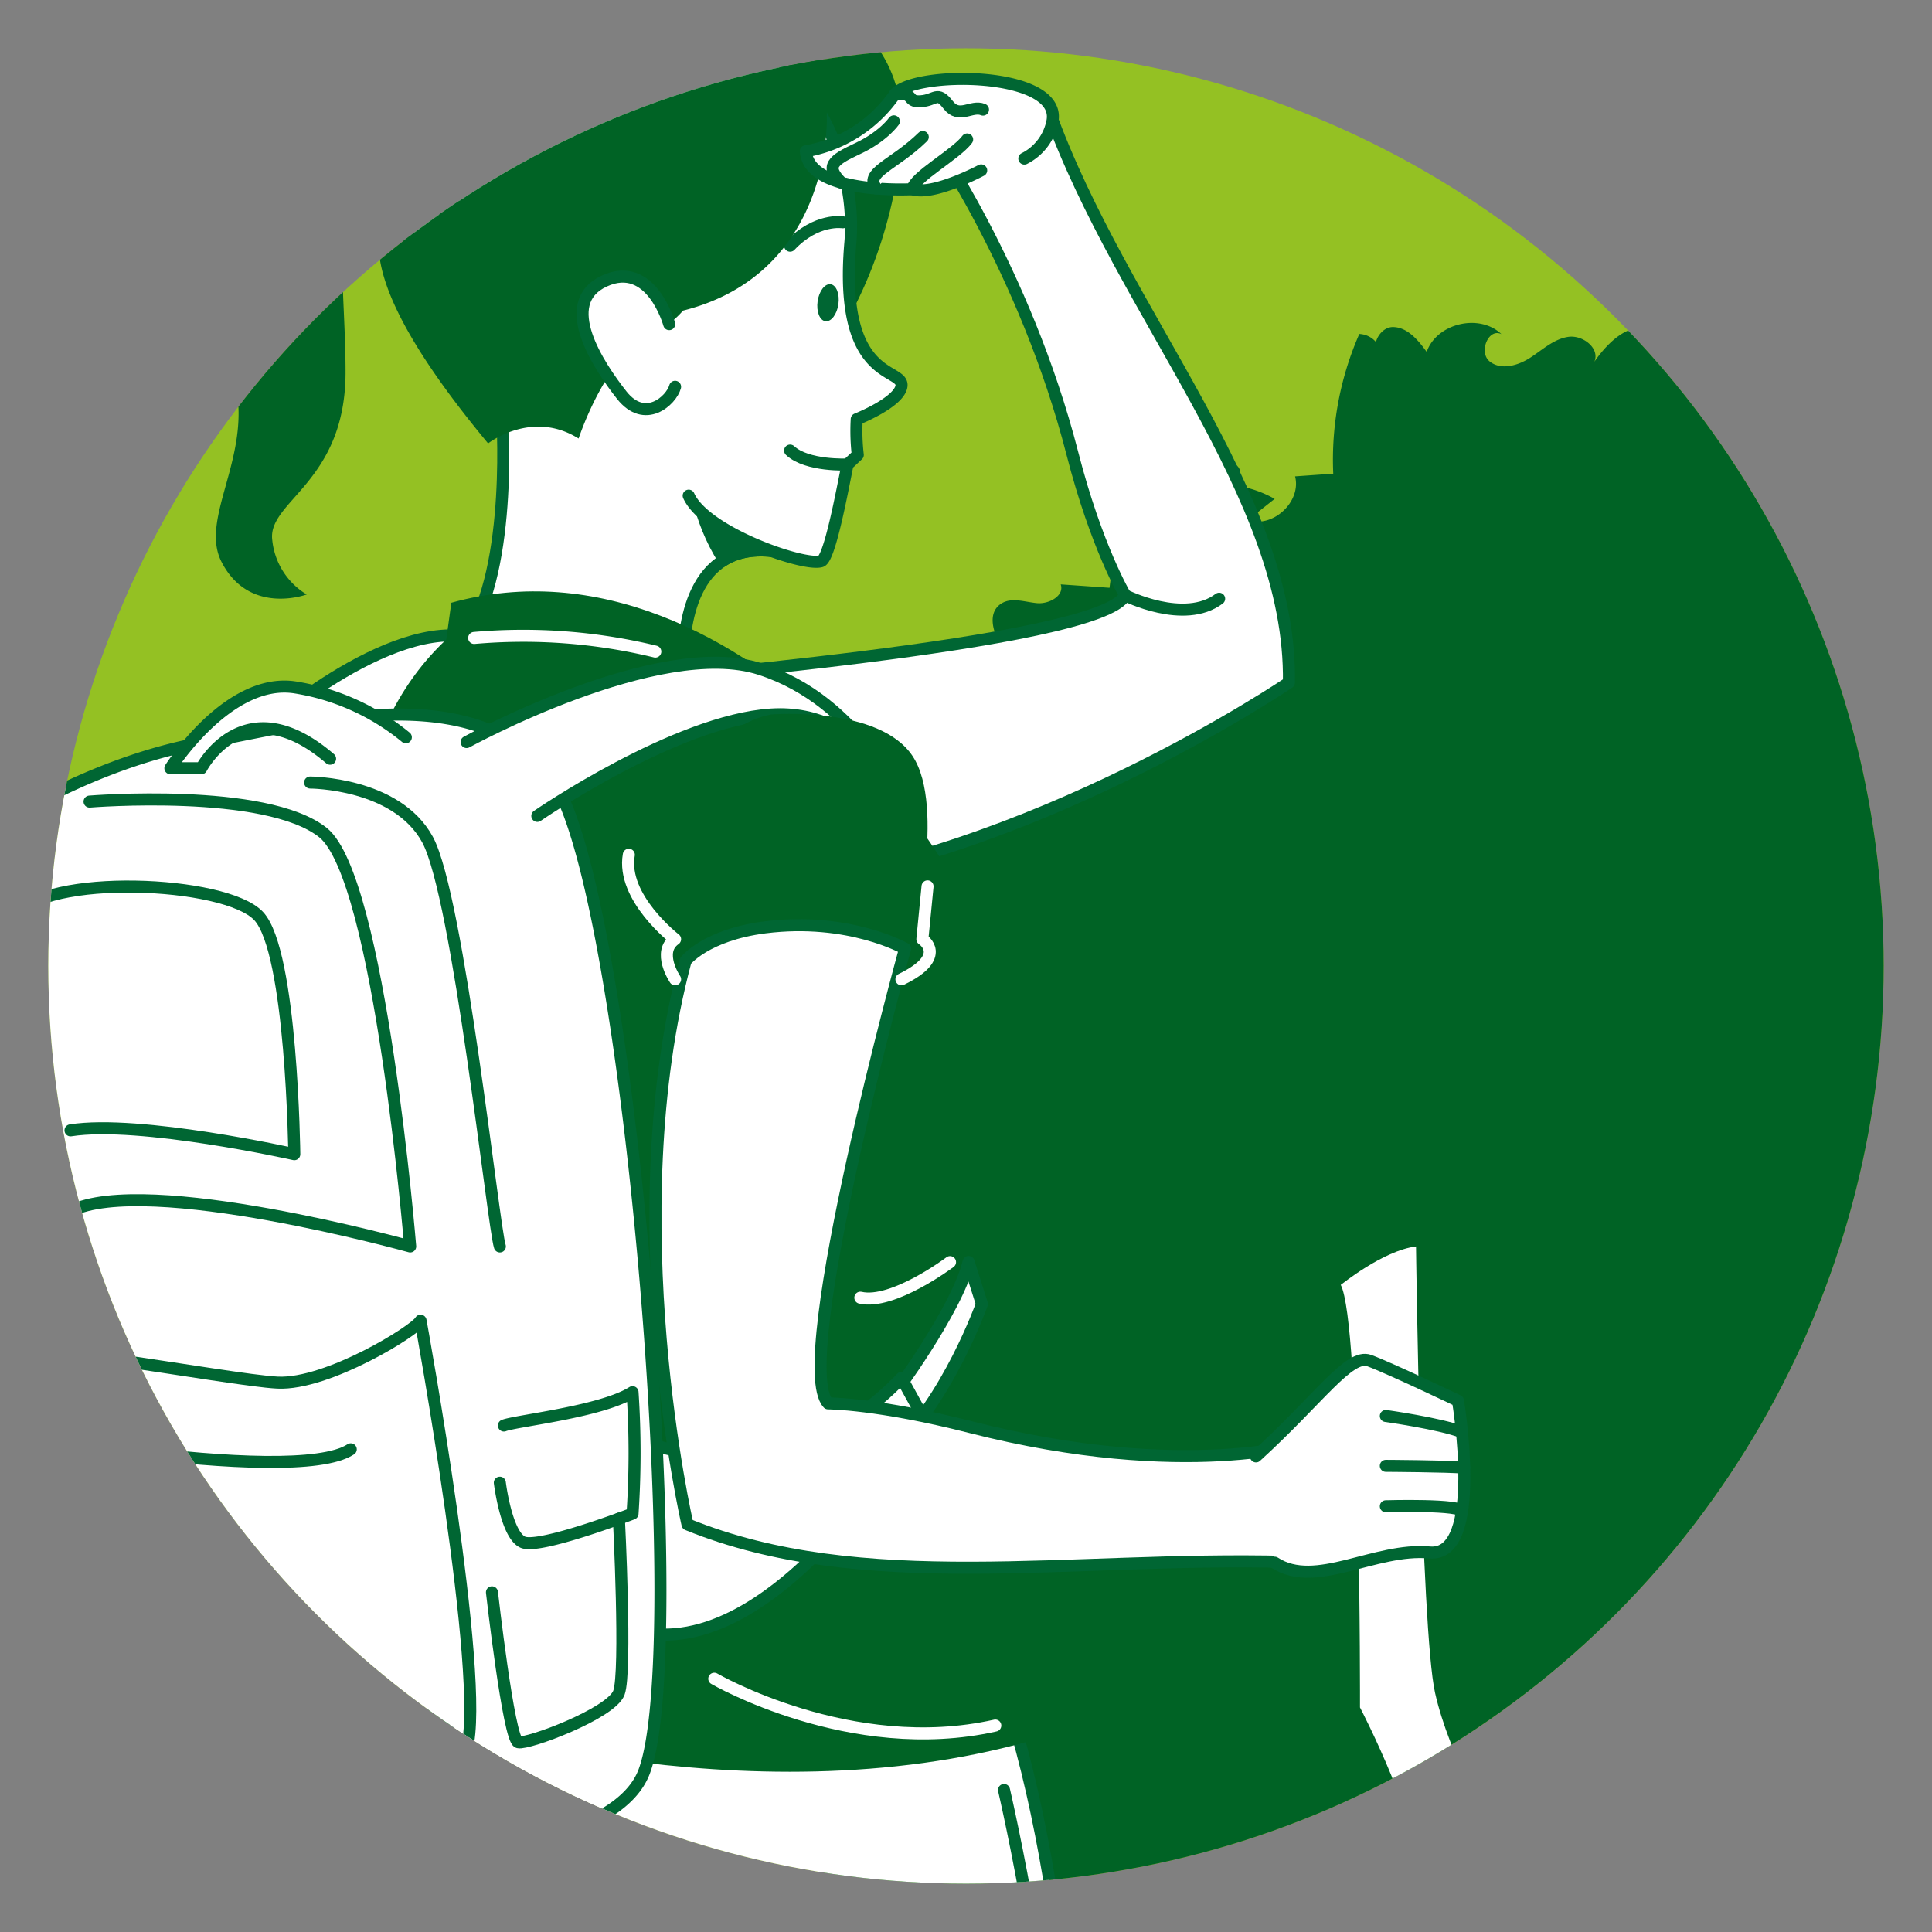
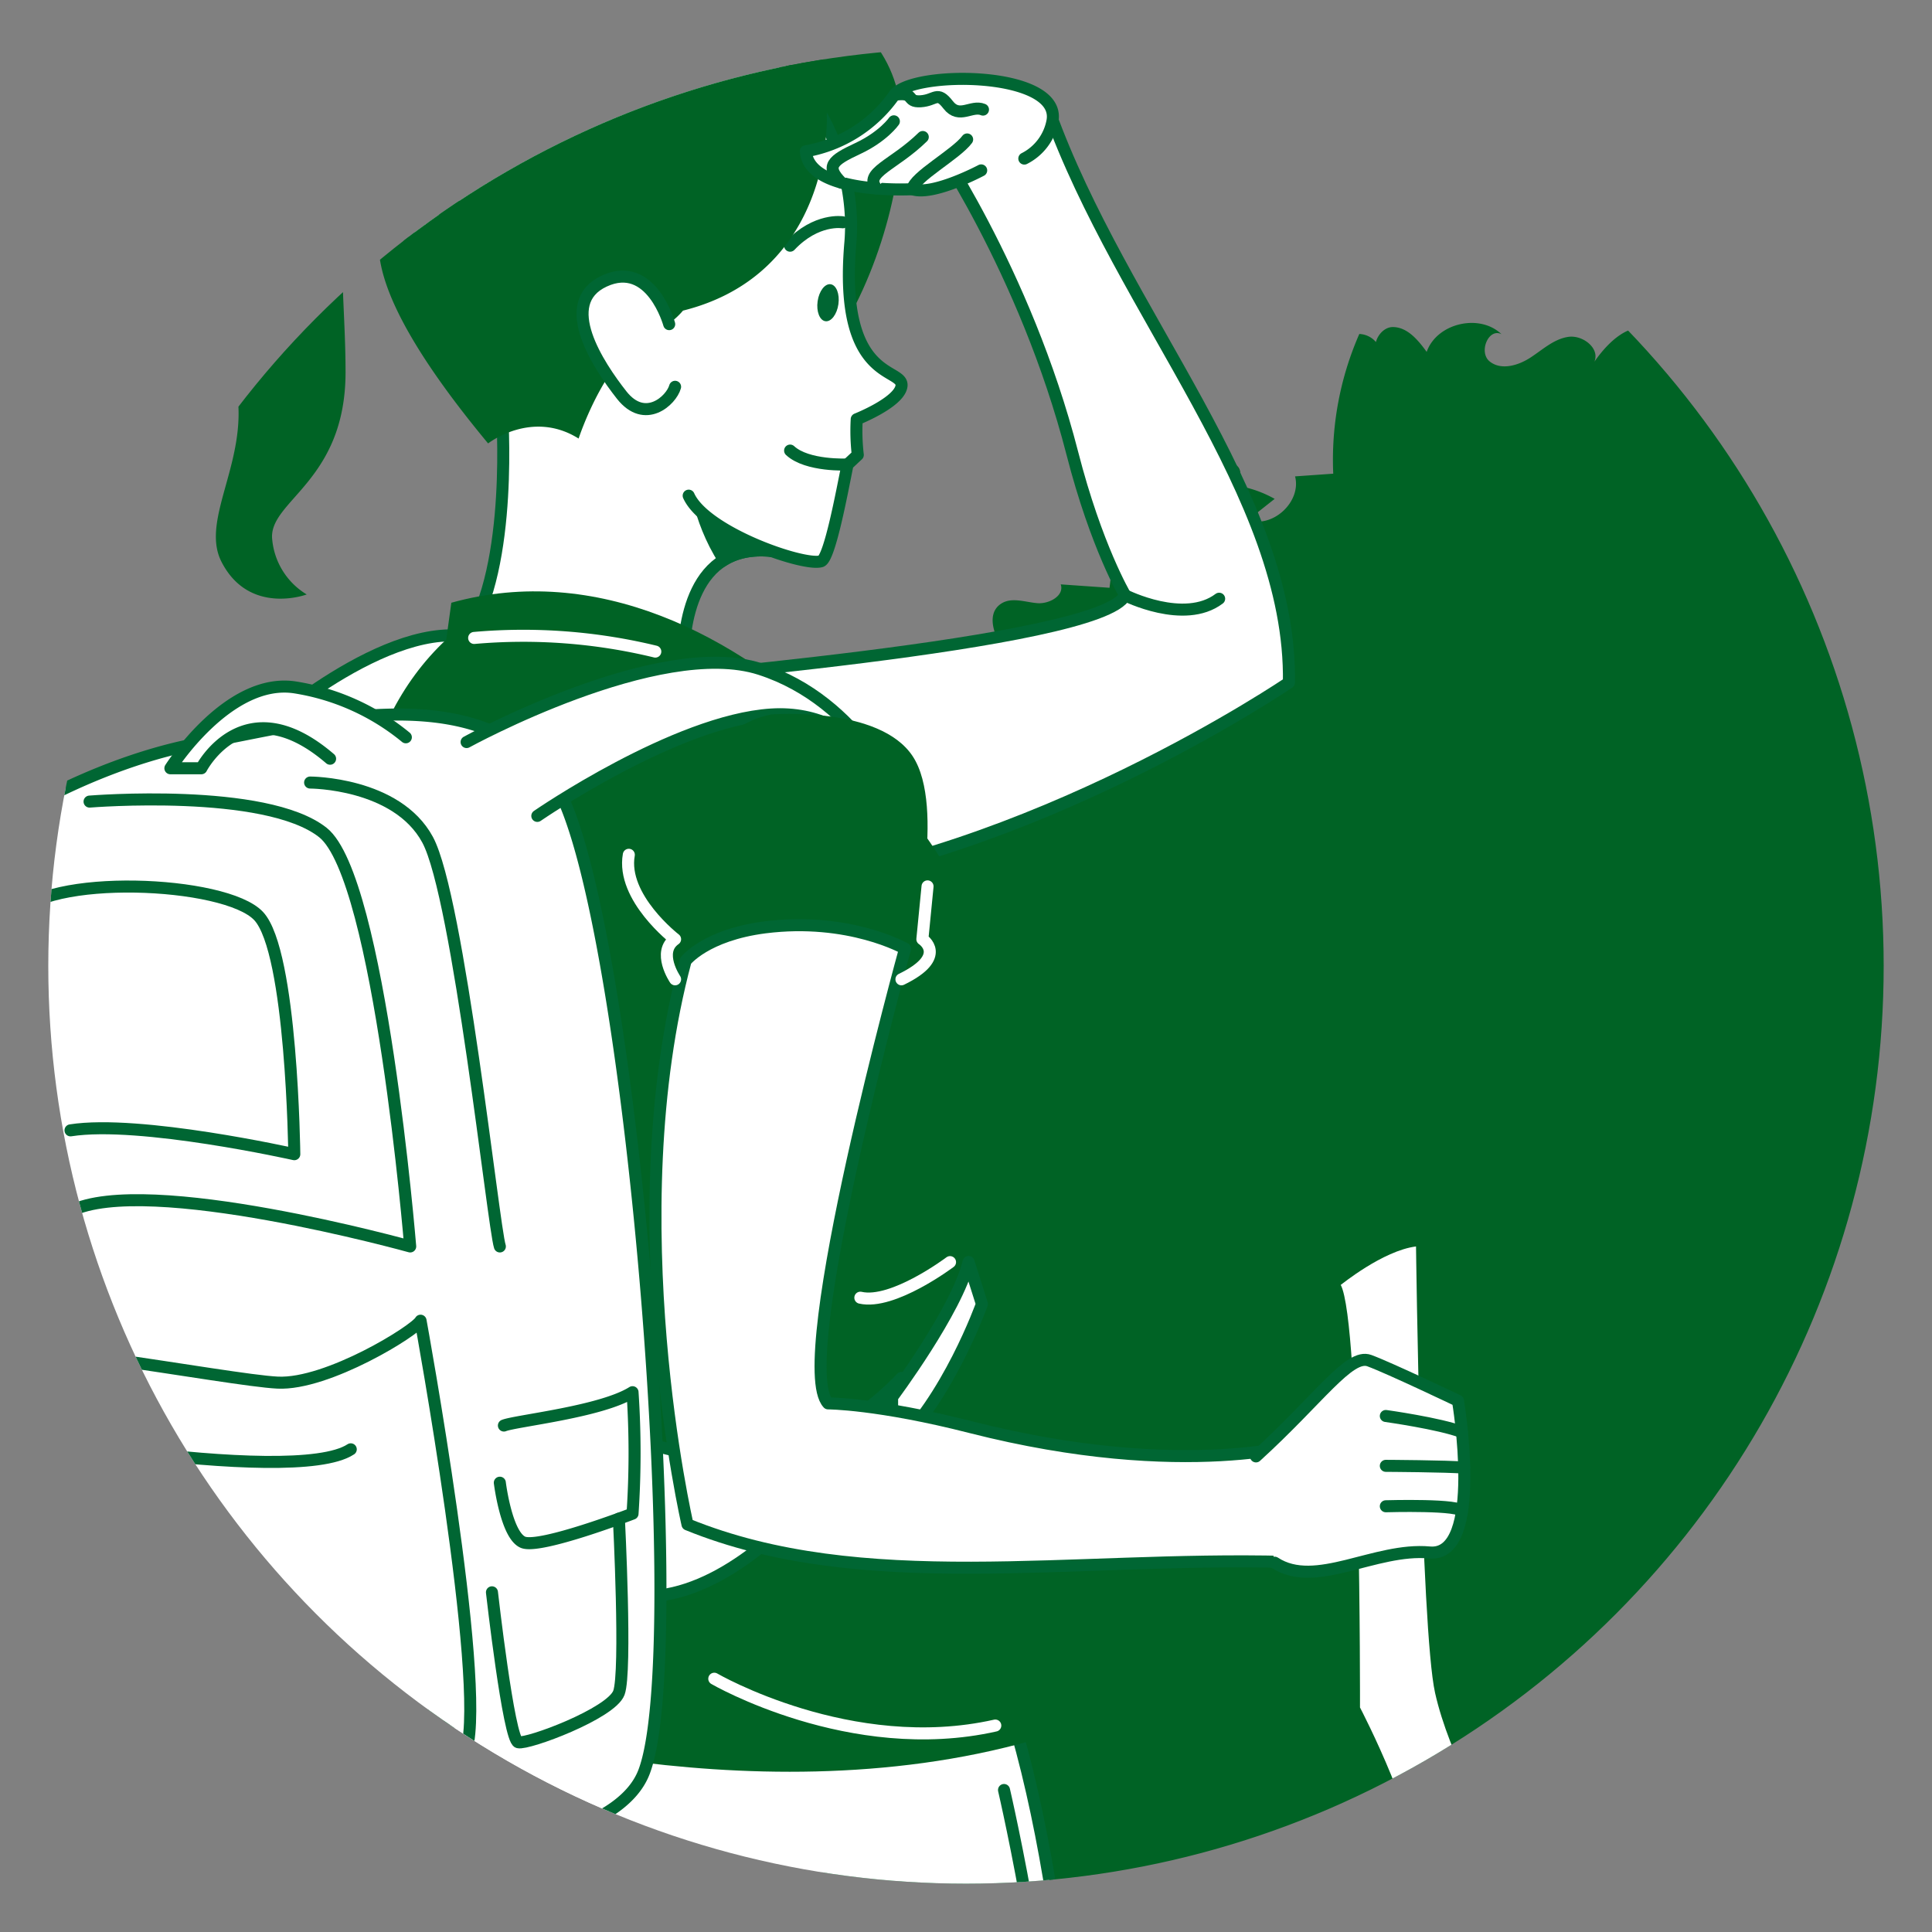
<svg xmlns="http://www.w3.org/2000/svg" viewBox="0 0 566.93 566.93">
  <rect x="0" y="0" width="566.93" height="566.93" fill="#808080" stroke="none" />
  <defs>
    <style>.cls-1{fill:#94c123;}.cls-2{clip-path:url(#clip-path);}.cls-3{fill:#006325;}.cls-4,.cls-6{fill:#fff;}.cls-5,.cls-9{fill:none;}.cls-5,.cls-6,.cls-7{stroke:#063;}.cls-5,.cls-6,.cls-9{stroke-linecap:round;stroke-linejoin:round;}.cls-5,.cls-6,.cls-7,.cls-9{stroke-width:3.53px;}.cls-7,.cls-8{fill:#063;}.cls-7{stroke-miterlimit:10;}.cls-9{stroke:#fff;}</style>
    <clipPath id="clip-path">
      <circle class="cls-1" cx="283.46" cy="283.46" r="269.29" />
    </clipPath>
  </defs>
  <title>210209 - Ikon Website</title>
  <g id="Layer_1" data-name="Layer 1">
-     <circle class="cls-1" cx="283.46" cy="283.46" r="269.29" />
    <g class="cls-2">
      <path class="cls-3" d="M186.59,389.72c1.89,4.84,2.95,13.34-3.2,16.26a17.29,17.29,0,0,0,5.83,10.48,17.75,17.75,0,0,1,21-3.27,14.19,14.19,0,0,1-8.63,7.46l22.72,25.54c.78-7.41,8.91-13.12,16.15-11.34l3.82-11.51a24.83,24.83,0,0,1,3.3,1.12,49.08,49.08,0,0,0,1.54,6.48c.73,2.38,1.73,4.86,3.78,6.27a4.69,4.69,0,0,0,1.16.57,9.17,9.17,0,0,0,1.18,7.6,9,9,0,0,0,5.57,3.48l-15.57,4a6.37,6.37,0,0,1-6.37,11c3.81,3.22,2.38,10.78-2.21,13.55-5,3-11.5,1.92-17.13.18l-3.72,16.86a4.26,4.26,0,0,0,.79,3.14,15.5,15.5,0,0,0-13.73,7.3c4.45,3,9.39,8.8,5.83,12.78,2.46-.12,4.1,2.92,3.52,5.31s-2.58,4.15-4.53,5.66L218.3,532a8,8,0,0,0-1.72,7.83,10.7,10.7,0,0,1,11.62-.72l4.45-6.35c3,.21,6.38.56,8.49,2.77s1.46,6.86-1.57,7.2a8.26,8.26,0,0,1,3,6.18L235,551.47c-.32,3.07,2.26,4.71,5,5.11l-1.25,4.08a20.25,20.25,0,0,1,7.79,4,13.69,13.69,0,0,1-5.77,1.54,15.44,15.44,0,0,0,2.85,5.37c-5.39,2.17-9.69,7.41-9.79,13.29a23.57,23.57,0,0,0-16,1,15.25,15.25,0,0,1,7.29,17.69,46.25,46.25,0,0,0-21.27-1.51l3.91,13.35-11.37.48q0,3.65,0,7.29c6.94-.47,11.24,10.17,5.92,14.66l2.39,4.47L200,645c-2.55,4,4.54,7.38,9,5.92s10-4.21,13.31-.83L226,640.3a31.18,31.18,0,0,0,18.27,7.45l-3.17,10.66,10.79,3.74a21.87,21.87,0,0,1-9.57,7.58,12.67,12.67,0,0,0,8.12,4.08c2.13,6.53,2.23,16.51-4.6,17.24l7.57,6.77c-2.6-.24-4.35,3.07-3.63,5.59s2.93,4.27,5,5.84a17.26,17.26,0,0,1,13.58-2.89,7.17,7.17,0,0,1-4.32,4.33l10.37,2.45a31.91,31.91,0,0,0-4.69,10.26,19,19,0,0,0,9.16-3.52,7.11,7.11,0,0,0,6.6,3.38c-2.24-3.29.07-8.59,4-9.19a16.85,16.85,0,0,1-1.29-8.57,6,6,0,0,1,6.27,2.81c-.74-2.5.67-5,2.85-6.46a8.22,8.22,0,0,1,4.65-1.5c4.24,0,8,2.65,11.39,5.15a10.19,10.19,0,0,0-.3,9.82c.07-2.32,2.95-3.68,5.19-3.1s3.91,2.41,5.43,4.16l-4.46,3.54L325,730.73l3.52-4.87c.83-1.15,8,6,14,9.76h10.32c3-2.78,1.27-5.7,10.21-.38a6.29,6.29,0,0,0-.6.38H996.53a170.86,170.86,0,0,0,17.14-5.57c44-17.06,78.63-55.82,92-101.07,11.48-39,7.78-80.67,2.43-120.94-4.1-30.84-9.27-62.11-23.16-89.94-9.22-18.47-22-34.87-34.7-51.14-2.29-2.93-4.59-5.87-6.94-8.76A141.88,141.88,0,0,0,1026,339.82c-13.37-11.53-29.93-19.39-43.75-29.83-10.27-7.76-33.65-6.33-24.84,12.89-9.6,5-23.14-2-24.64-12.72L922.1,305.5a23.37,23.37,0,0,0-1.92,11.76A20.37,20.37,0,0,0,902.07,315c2.75-4.74-1-11.78-6.49-12.11a21.42,21.42,0,0,0,12.16-8.2l-13.51-2.21c4.1-2,4.26-8.91.26-11.07s-9.71,1.77-9.12,6.28a31.71,31.71,0,0,0-16.92-3.24l4.08-7.86-11.66-7.26c5.37-1.69,10.54-5.23,12.42-10.54s-.82-12.3-6.3-13.56c6.11-.63,12.57-1.39,17.43-5.15s7.08-11.62,2.88-16.1a31.51,31.51,0,0,1,21.1,6.43c6.57-4.2,5.23-15.89-1.76-18.91,6.37,1.92,13.7-6.13,10.54-12.26-.73-1.41-2.17-2.73-3.72-2.38a1.77,1.77,0,0,0-1.24,1.46,77.28,77.28,0,0,0-20.72-7.38,7.87,7.87,0,0,0-7-2c3.07-3.06-.62-9.43-4.81-8.3l7.69-6.45-6.29-3.74a7.63,7.63,0,0,0,.76-10.14c-1.83,3.59-7.81,3.86-10,.45-1.53,3.82-6.63,4.17-10.52,5.51s-6.86,7.46-3,8.94l-9.15,2.51c.21-1.29-.73-3.87-2.63-4.18-2.92-.48-7.08-3.47-4.48-4.89-7.44-2.12-15.13,7.34-11.54,14.19l-17.38-.25c2.49,0,2.6-4.27.39-5.41s-4.88-.15-7.16.85c2.22-6-2-13.53-8.28-14.77a9.91,9.91,0,0,0,5.78-7.37c-2.71.36-5.09-3-3.86-5.44-2.77-.37-5.05,2-6.81,4.2-6.73,8.32-13.7,20-7.61,28.82l-7.33,1.91.53,7.69a25.08,25.08,0,0,1-14.42-1.4,8.18,8.18,0,0,1,2.74-8,47.6,47.6,0,0,0-29.19,5.11c-1.82,1-3.55-1.79-3.19-3.85s1.53-4.25.57-6.11a1.94,1.94,0,0,0-2.55-.57l3.56-9.92a21.92,21.92,0,0,0-20.85,3.21A14.18,14.18,0,0,1,718.62,153a140.79,140.79,0,0,1-27.39-1.32,48.34,48.34,0,0,0-10.44,16.08,7.55,7.55,0,0,1-6.7-5.13L669,168.9a12,12,0,0,0-8.57,2.18l-3.51-6.38a10,10,0,0,0,5.38-3.14l-4-3,4.72-1.94a20.23,20.23,0,0,0-8.65-6.24,11.67,11.67,0,0,0-2,7.84,7.11,7.11,0,0,1-2.15-6.65,76.88,76.88,0,0,0-8.36-3.37,15.36,15.36,0,0,0,3.14-8.54c-2.69-1.19-5.48-2.06-8.3-3a13.33,13.33,0,0,1-12.74,5.62c2.48.05,1.79-4.49-.65-4.89s-4.59,1.46-6.66,2.82-5.23,2.15-6.72.17l4-16.82-7.53-2.38a9,9,0,0,0,3.62-9.75L627.08,100a9.27,9.27,0,0,0-7.57-6.83,10.74,10.74,0,0,0,8.19-6.79c-3.08-6.91-16.35,4.61-20.5-1.71-2.28-3.46,1.61-7.61,5.05-9.92l-12.17-2.56,2-7.42c-4.6-5.38-9.72-11.09-16.67-12.47S570,56.74,571.61,63.62l-7.82-4.29a11.86,11.86,0,0,0-.2,13.56c-8-1.86-15.49,8.8-11.05,15.68-6.26-3.49-12.45,7.77-19.48,6.35-6.65-1.34-9-13.16-15.58-11.42a10.38,10.38,0,0,0-8.81,10.62,7.24,7.24,0,0,0-8.13-2.23l-.11,12-12.38,2.32a7.49,7.49,0,0,0-3.3-9.07c-6.2-3.31-12.9,3.24-16.89,9,1.67-3.94-3.4-7.9-7.64-7.29s-7.56,3.77-11.15,6.1-8.6,3.8-11.94,1.11-.34-9.92,3.46-8c-6.44-6.19-19-3.22-21.94,5.2-2.49-3.43-5.59-7.2-9.83-7.29-2.45-.06-4.5,2.18-5.06,4.4A6.78,6.78,0,0,0,398.88,98a91.91,91.91,0,0,0-7.65,41l-11.2.79c1.92,7.45-6.57,15.31-13.85,12.81l7.86-6.21a33.48,33.48,0,0,0-11.89-4c1.87-.58,2.71-4.52.59-5.9-2.6-1.68-6-.38-8.81,1l-18.21,1.91c3.89,6-.89,15.39-8,15.77l-2.14,17.31-14.32-1c1.14,3.32-3.42,5.82-6.92,5.51s-7.3-1.76-10.32,0c-5.54,3.27-1.65,11.75,2.65,16.54-10.89-2-25.73-1.71-28.74,8.94-3.76-1.53-7.08,3.14-7.88,7.12a30.94,30.94,0,0,0-.54,4.21c-5.32-2.17-13,.27-14.19,6.25l-12.39-.35a28.82,28.82,0,0,0,4.38,24.72c-5.1,1.26-11.59,6-8.37,10.15a8,8,0,0,0,3.87,2.25l21,7.36a15,15,0,0,0-7.18,14.51c5.19-4.51,14.05-3.81,18.47,1.46,1.2-4.73,8.51-6.31,11.56-2.49s-.12,10.59-5,10.71l5.72,8.36A13.68,13.68,0,0,0,267.22,302c5.33,1.33,5.94,8.57,5.39,14l-2,20.48c-.41-3.85-7-3.82-8.18-.56.61-6.73-10.45-11.53-14.56-5.7.36-4-4.57-6.68-8.42-5.73s-6.67,4.16-9.22,7.21c-4.32,5.17-6.82,15.62-.11,16.3l-8.66,2.63a87,87,0,0,0,1.16,14c-4.41,1.66-9.42,3.3-13.66,1.24s-5.12-9.66-.57-10.85a14.88,14.88,0,0,0-18,23c-1.83-2.09-8.09,2.52-8.29,4.51C181.72,385.82,185.64,387.31,186.59,389.72Z" />
      <path id="_Clipping_Path_" data-name="&lt;Clipping Path&gt;" class="cls-4" d="M73.8,216.94s37.29-34.26,63.12-30.16c4.33.69-17.83,42.85-17.83,42.85Z" />
      <path id="_Clipping_Path_2" data-name="&lt;Clipping Path&gt;" class="cls-5" d="M73.8,216.94s37.29-34.26,63.12-30.16c4.33.69-17.83,42.85-17.83,42.85Z" />
      <path class="cls-4" d="M415.52,365.76s1.4,112.27,5.59,131,16.77,39.67,16.77,39.67-12.17,246-8.18,257.16S450.46,883,450.46,883L470,1181.15h-7S436.48,899.78,436.48,891.4s-21-81.67-21-81.67-2.8-244,0-258-16.4-50.69-16.4-50.69.25-112.83-5.65-124C393.46,377.08,405.73,367,415.52,365.76Z" />
      <path id="_Clipping_Path_3" data-name="&lt;Clipping Path&gt;" class="cls-4" d="M136.9,496.73S99,560.5,111.09,617c0,0-14.45,193.52-20.05,206.11s-43.45,68.07-54.92,149S4.47,1117,4.47,1117H54.85s75.34-238.39,90.74-251,43.86-95.86,63.91-170.27c0,0,27.06,132,37.85,157.19s1.76,97.94,17.17,144.42c15.21,45.88,14.25,119.64,14.25,119.64s52.48,13,52,0c-3.35-90,14.64-167.81-7.85-247.87-10.5-37.39,10.44-255.82-28.06-372.35Z" />
      <path id="_Clipping_Path_4" data-name="&lt;Clipping Path&gt;" class="cls-5" d="M136.9,496.73S99,560.5,111.09,617c0,0-14.45,193.52-20.05,206.11s-43.45,68.07-54.92,149S4.47,1117,4.47,1117H54.85s75.34-238.39,90.74-251,43.86-95.86,63.91-170.27c0,0,27.06,132,37.85,157.19s1.76,97.94,17.17,144.42c15.21,45.88,14.25,119.64,14.25,119.64s52.48,13,52,0c-3.35-90,14.64-167.81-7.85-247.87-10.5-37.39,10.44-255.82-28.06-372.35Z" />
      <path class="cls-5" d="M179.32,546.62s-26.16,49.93,2.27,79.61c0,0,35.95,33.73,74.69,25.64" />
      <path class="cls-6" d="M179.32,200.91c2.82-1.17,143.79-11.69,150.85-26.23,0,0-8.46-14.24-15.49-41.62-13.87-54-41.95-93.95-41.95-93.95l35.18-6.46c21.36,59.56,71.22,112.41,70.31,167.65,0,0-76.28,51.9-154,60.33C202.07,263,179.32,200.91,179.32,200.91Z" />
      <path class="cls-6" d="M226.3,161.66c-5.83-.57-10.35.53-13.85,2.65-14.34,8.69-11.73,34.62-11.73,34.62l-63.8-12.15c13.92-20.24,10.35-66.7,10.35-66.7,59.78-56,74.23-4.7,77.83,24.77C226.08,153.11,226.26,159.65,226.3,161.66Z" />
      <path class="cls-7" d="M226.3,161.66c-5.83-.57-10.35.53-13.85,2.65-7.88-12.26-8.8-25-9.43-28l22.08,8.51C226.08,153.11,226.26,159.65,226.3,161.66Z" />
      <path class="cls-3" d="M114,24.46s-5.43-32,48-36.7S264.38-2.37,264.53,36.55s-32.24,119.34-96.34,83.51S114,24.46,114,24.46Z" />
      <path class="cls-6" d="M145.06,124.5c-5.54-7.07-20.08-32.42-22.43-42.13-14.4-59.51,18.18-63.82,42.46-75.87,46.1-22.88,88,23.5,84.44,64.76s15.86,36.38,15,42.08c-.74,4.79-13.13,9.68-13.13,9.68a60.81,60.81,0,0,0,.31,10.47l-3,2.8c-1.6,7.84-5.23,27.64-7.79,28.41-5.17,1.55-34.08-8.55-38.83-19.25" />
      <ellipse class="cls-8" cx="241.97" cy="88.25" rx="5.48" ry="3.08" transform="matrix(0.14, -0.99, 0.99, 0.14, 121.73, 316.03)" />
      <path class="cls-5" d="M247.3,65.23s-7.73-1.31-15.45,6.87" />
      <path class="cls-3" d="M231.4,6.7C210.1-9.52,91.94-26.19,111.6,67.29c-2.63,11.59,5.32,31.13,31.63,62.83,0,0,12.82-10.05,26.56-1.43,0,0,8.32-25.71,22.63-31.54a22.59,22.59,0,0,0,8-6c37.86-9.47,42.67-45.39,42.18-58C245,29.78,249,20.08,231.4,6.7Z" />
      <path class="cls-3" d="M136.9,9.35S106.12-25.25,68.34-5.93,40.68,67.37,61.59,96.38,56.87,149,65,164.87s25,9.57,25,9.57a21.11,21.11,0,0,1-10.11-16C78.46,147,101.4,141.59,101.4,109.2S94,47.8,121,61.3,136.9,9.35,136.9,9.35Z" />
      <path class="cls-5" d="M248.68,136.3s-11.82.58-16.83-4.08" />
      <path class="cls-6" d="M196.37,95.12s-5.24-19.06-19.08-12.63-1.72,24.72,5.13,33.43S197,117.5,198.1,113.5" />
      <path class="cls-3" d="M132.44,176.87l-1.49,10.8c-54.51,51-18.52,170.76,15.73,247.4l-21.8,68.82s93.24,31,178.26,6.75l-8.27-81-9.27-63.42s7.75-21.59,9.27-63.42S217.45,153.28,132.44,176.87Z" />
      <path class="cls-6" d="M287.92,50s-14.18,7.56-20.17,5.52c0,0-30.42,1.71-31.28-11.13a40.17,40.17,0,0,0,26-16.55c5.08-7.2,49-7.18,46.38,7.62a15.49,15.49,0,0,1-8.27,11.07" />
      <path class="cls-6" d="M262.5,27.83c6.26-1,3.2,2.18,7.65,1.89s4.82-3.18,8.08,1.05,6.86,0,10.22,1.39" />
      <path class="cls-6" d="M267.74,55.52c.42-3.56,12.83-10.22,16.06-14.6" />
      <path class="cls-6" d="M257.21,55.31c-3.86-4.67,5.06-6.78,13.57-15.11" />
      <path class="cls-6" d="M246.92,53.6c-4.79-4.78-2.77-6.49,4.75-10s10.63-8,10.63-8" />
      <path class="cls-6" d="M261.78,410s19-25.45,22.44-39.69l3.91,12.35s-10.07,28.3-26.35,42.94Z" />
-       <path class="cls-6" d="M186.23,422.25s26.63,10,45.5,3.75,32.8-21.66,32.8-21.66l6.14,11.18s-42.56,74.2-84.43,63" />
+       <path class="cls-6" d="M186.23,422.25s26.63,10,45.5,3.75,32.8-21.66,32.8-21.66s-42.56,74.2-84.43,63" />
      <path id="_Clipping_Path_5" data-name="&lt;Clipping Path&gt;" class="cls-4" d="M189,519.93c-13.85,36.39-148,28-174.13,7.56C9.1,523,3.76,514.24-.9,503.22c-8.8-20.67-15.37-49.39-18.37-73.34v-.07c-.81-6.54-1.38-12.72-1.63-18.26-.6-12.44.28-21.8,2.93-25.19,10.46-13.46,22.43-26.5,22.43-26.5s-20.63-110.22,0-120.75c0,0,25.3-15.93,55.11-21.2s80-20.1,102.42,10.6a29.42,29.42,0,0,1,2.93,5.16C186,278.63,202.27,485.09,189,519.93Z" />
      <path id="_Clipping_Path_6" data-name="&lt;Clipping Path&gt;" class="cls-5" d="M189,519.93c-13.85,36.39-148,28-174.13,7.56C9.1,523,3.76,514.24-.9,503.22c-8.8-20.67-15.37-49.39-18.37-73.34v-.07c-.81-6.54-1.38-12.72-1.63-18.26-.6-12.44.28-21.8,2.93-25.19,10.46-13.46,22.43-26.5,22.43-26.5s-20.63-110.22,0-120.75c0,0,25.3-15.93,55.11-21.2s80-20.1,102.42,10.6a29.42,29.42,0,0,1,2.93,5.16C186,278.63,202.27,485.09,189,519.93Z" />
      <path class="cls-6" d="M119.09,216.35a67.74,67.74,0,0,0-32.73-14.67C66.81,198.88,50,225.44,50,225.44h9.08S71.7,201,96.86,222.64" />
      <path class="cls-5" d="M26.28,235.22S78,231,94.76,244.3s25.61,121.46,25.61,121.46-77.43-21.54-99.68-10.35" />
      <path class="cls-5" d="M10.21,331s-14.27-49.62-5.74-62.19,61.64-10.48,71.43,0,10.46,69.88,10.46,69.88-45.42-10.18-65.67-7" />
      <path class="cls-5" d="M-14.95,415.51c2.8,3.49,100.89,21,117.88,9.78" />
      <path class="cls-5" d="M-10.76,396.65c7-5.58,77.57,8.37,92.24,9.07s40.53-15.37,41.93-18.17c0,0,19.31,105.52,13.5,125.78S115,537.1,115,537.1" />
      <path class="cls-5" d="M7.41,506.36s4.19,23.76,90.84,30.75" />
      <path class="cls-5" d="M147.87,418.31c3.49-1.4,28.58-4,37.74-9.78a265.54,265.54,0,0,1,0,35.64s-27.25,10.48-32.15,8.39-6.79-17.47-6.79-17.47" />
      <path class="cls-5" d="M181.61,445.65s2.29,45,0,51.09-26.74,15.21-29.54,14.51-7.71-44-7.71-44" />
      <path class="cls-5" d="M91,229.63s25.39,0,34.47,16.77S144.78,360,146.68,365.76" />
      <path class="cls-6" d="M136.92,217.75s56.4-31,86.09-21.44,41.53,39.48,41.53,39.48-10.12-27.92-38.23-26.12-68.64,29.75-68.64,29.75" />
      <path class="cls-3" d="M226.3,209.66s31.75-2.63,41.54,12.28,0,53.65,0,53.65,8.39,9.9-6.06,17-53.3,11-62.52-3S195,215.55,226.3,209.66Z" />
      <path class="cls-6" d="M265.58,278.38S232,400,243,411.81c0,0,14.54,0,41.93,7C348,434.85,384,423.19,384,423.19l-6.7,35.14c-63.25-1.63-124.39,9.84-175.56-11,0,0-20.79-89.89-.55-165.39,0,0,5.86-7.57,23.25-9.81C249.16,269,265.58,278.38,265.58,278.38Z" />
      <path class="cls-6" d="M374.05,458.56c12,7.87,29.38-4.48,45.46-3s8.32-44.52,8.32-44.52-20.1-9.6-26-11.77-14.69,11.18-33.27,28.1" />
      <path class="cls-9" d="M139.14,187.2a164.31,164.31,0,0,1,53.15,4" />
      <path class="cls-9" d="M198.1,287.37s-5.44-8,0-11.77c0,0-15.82-12.19-13.58-24.77" />
      <path class="cls-9" d="M272.18,260.1l-1.52,15.5s7.8,5-6.14,11.77" />
      <path class="cls-9" d="M278.78,370.36S262,383,252.46,380.8" />
      <path class="cls-9" d="M209.6,492.61s40.06,23.29,82.46,13.74" />
      <path class="cls-5" d="M406.66,415.51s15.77,2.2,22.33,4.71" />
      <path class="cls-5" d="M406.66,430.14s18.12.09,23,.53" />
      <path class="cls-5" d="M406.66,442s22.76-.67,22.33,1.66" />
      <path class="cls-5" d="M294.62,525.26s16.54,71.07,13.74,110.29c0,0,9.32,146.73,6.52,187.55" />
      <path class="cls-5" d="M330.18,174.69s17.32,8.74,27.57,1" />
    </g>
  </g>
</svg>